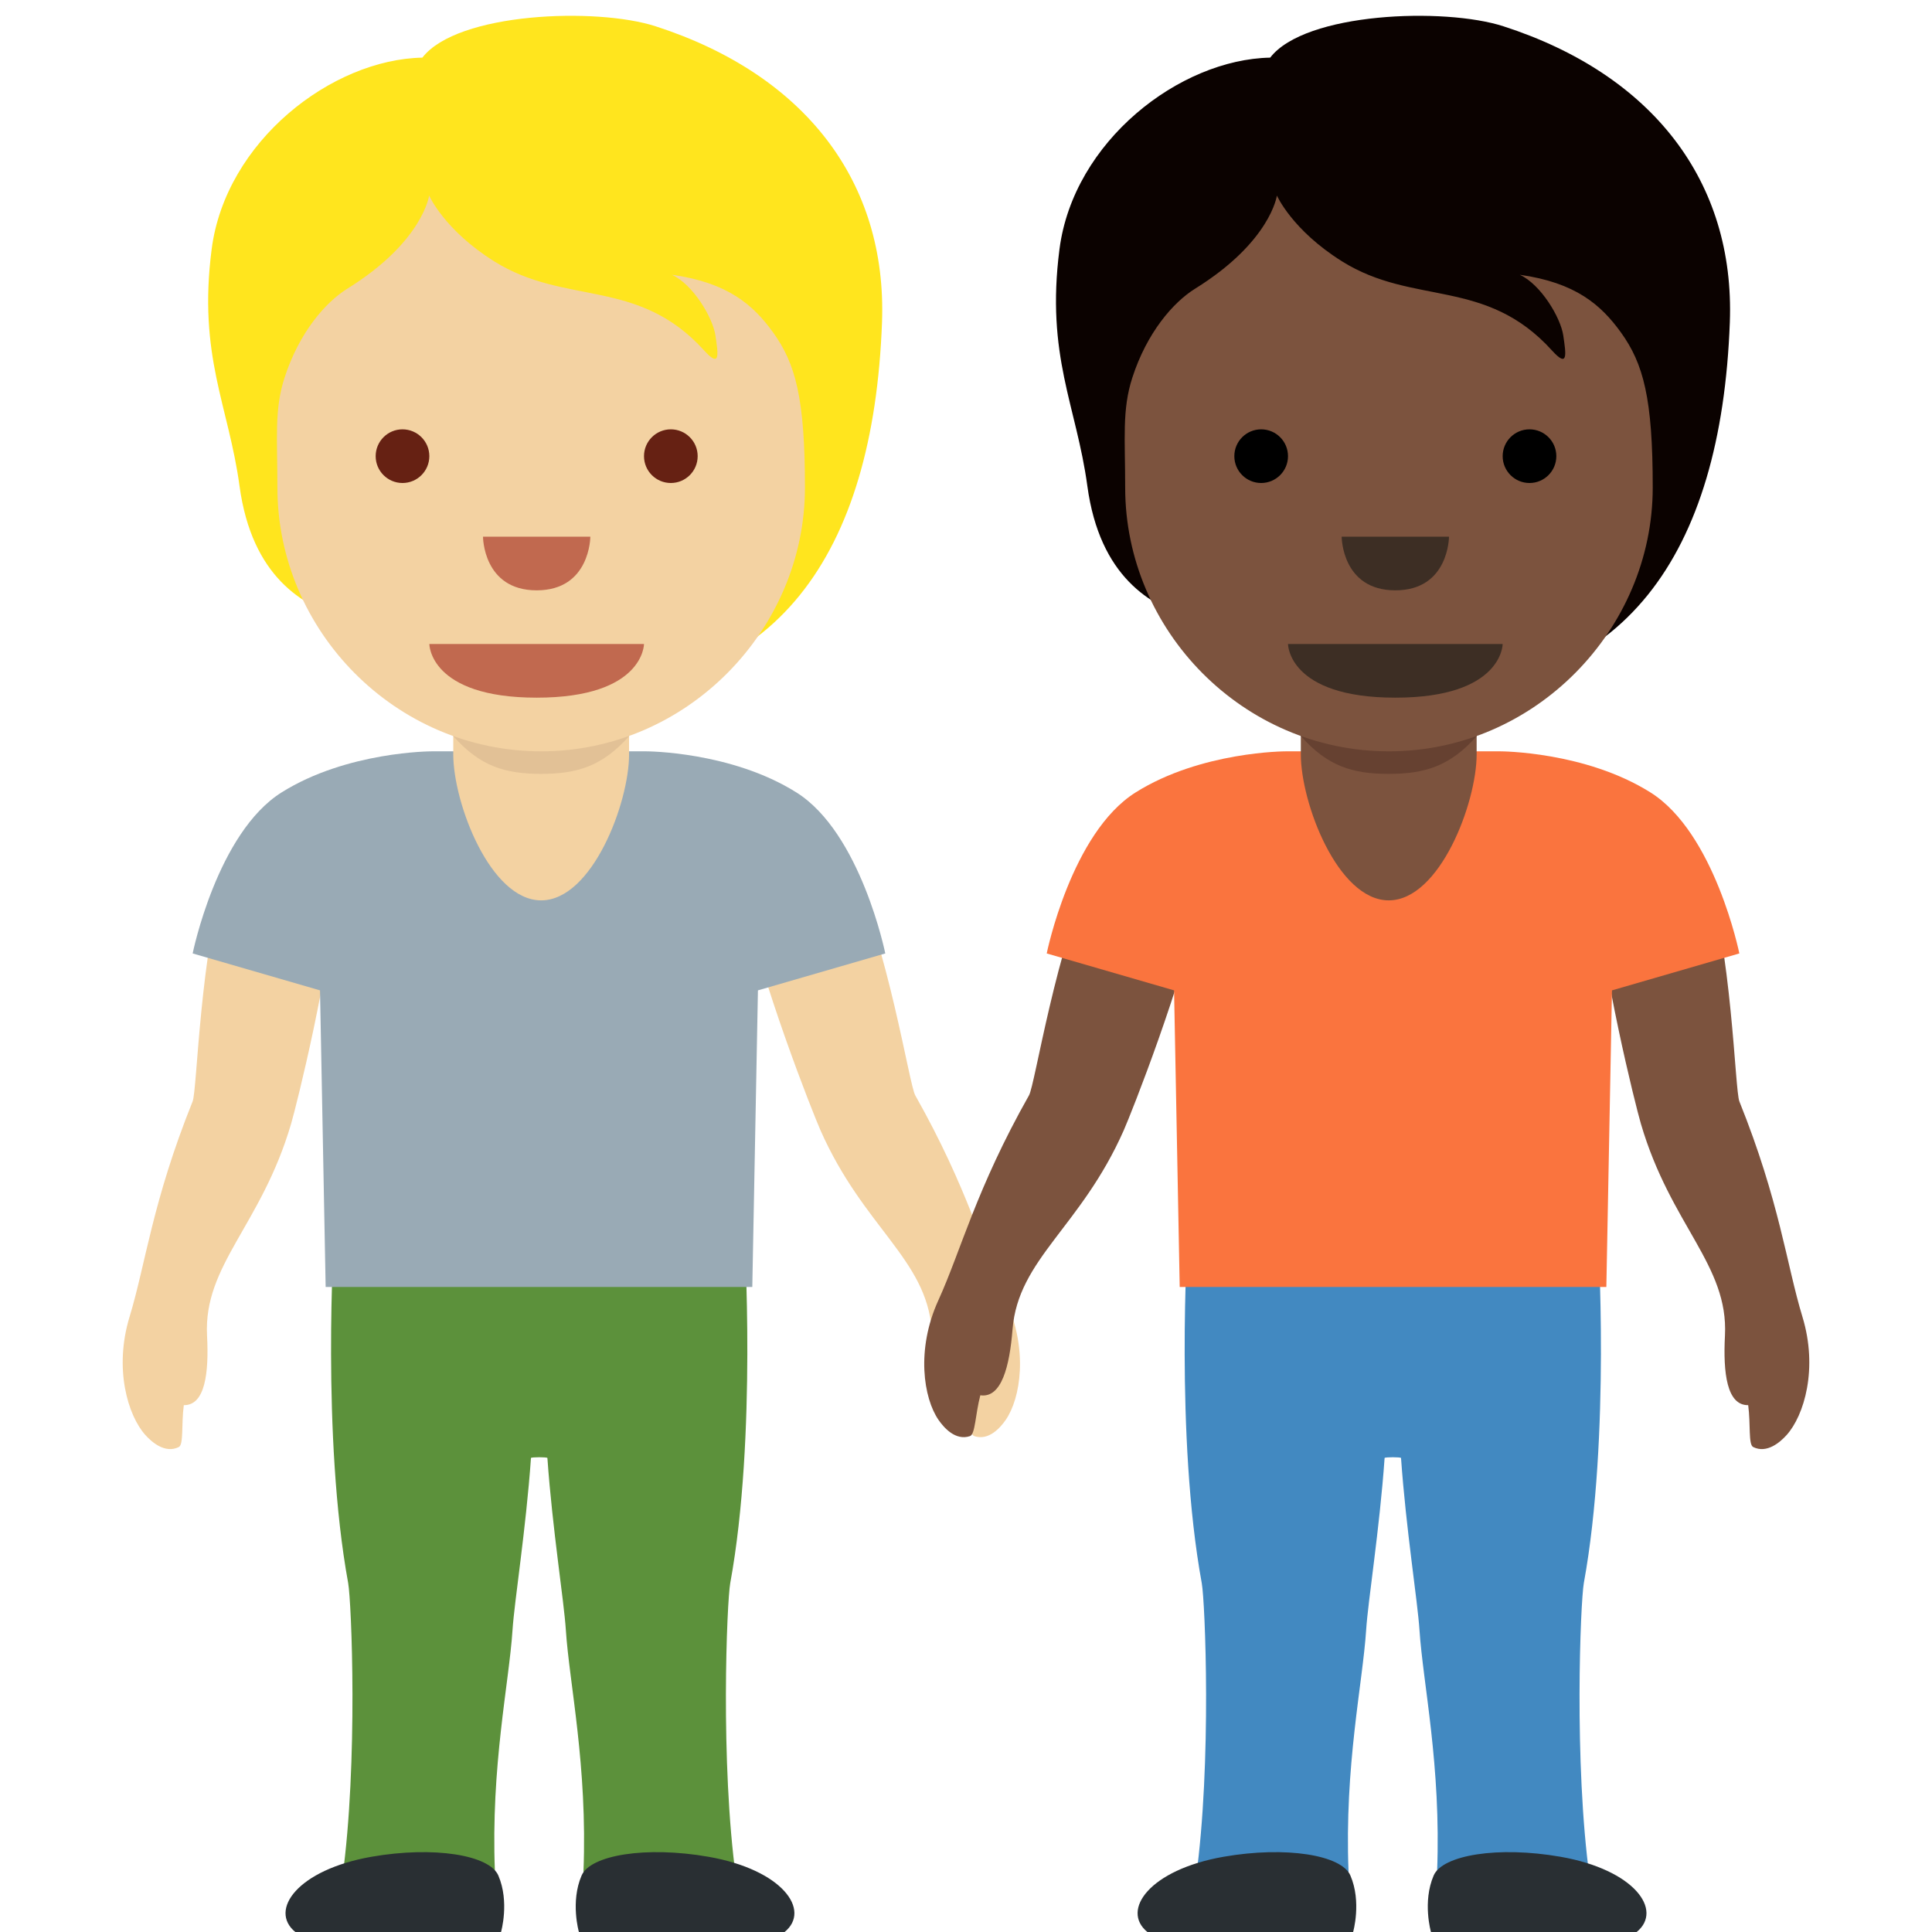
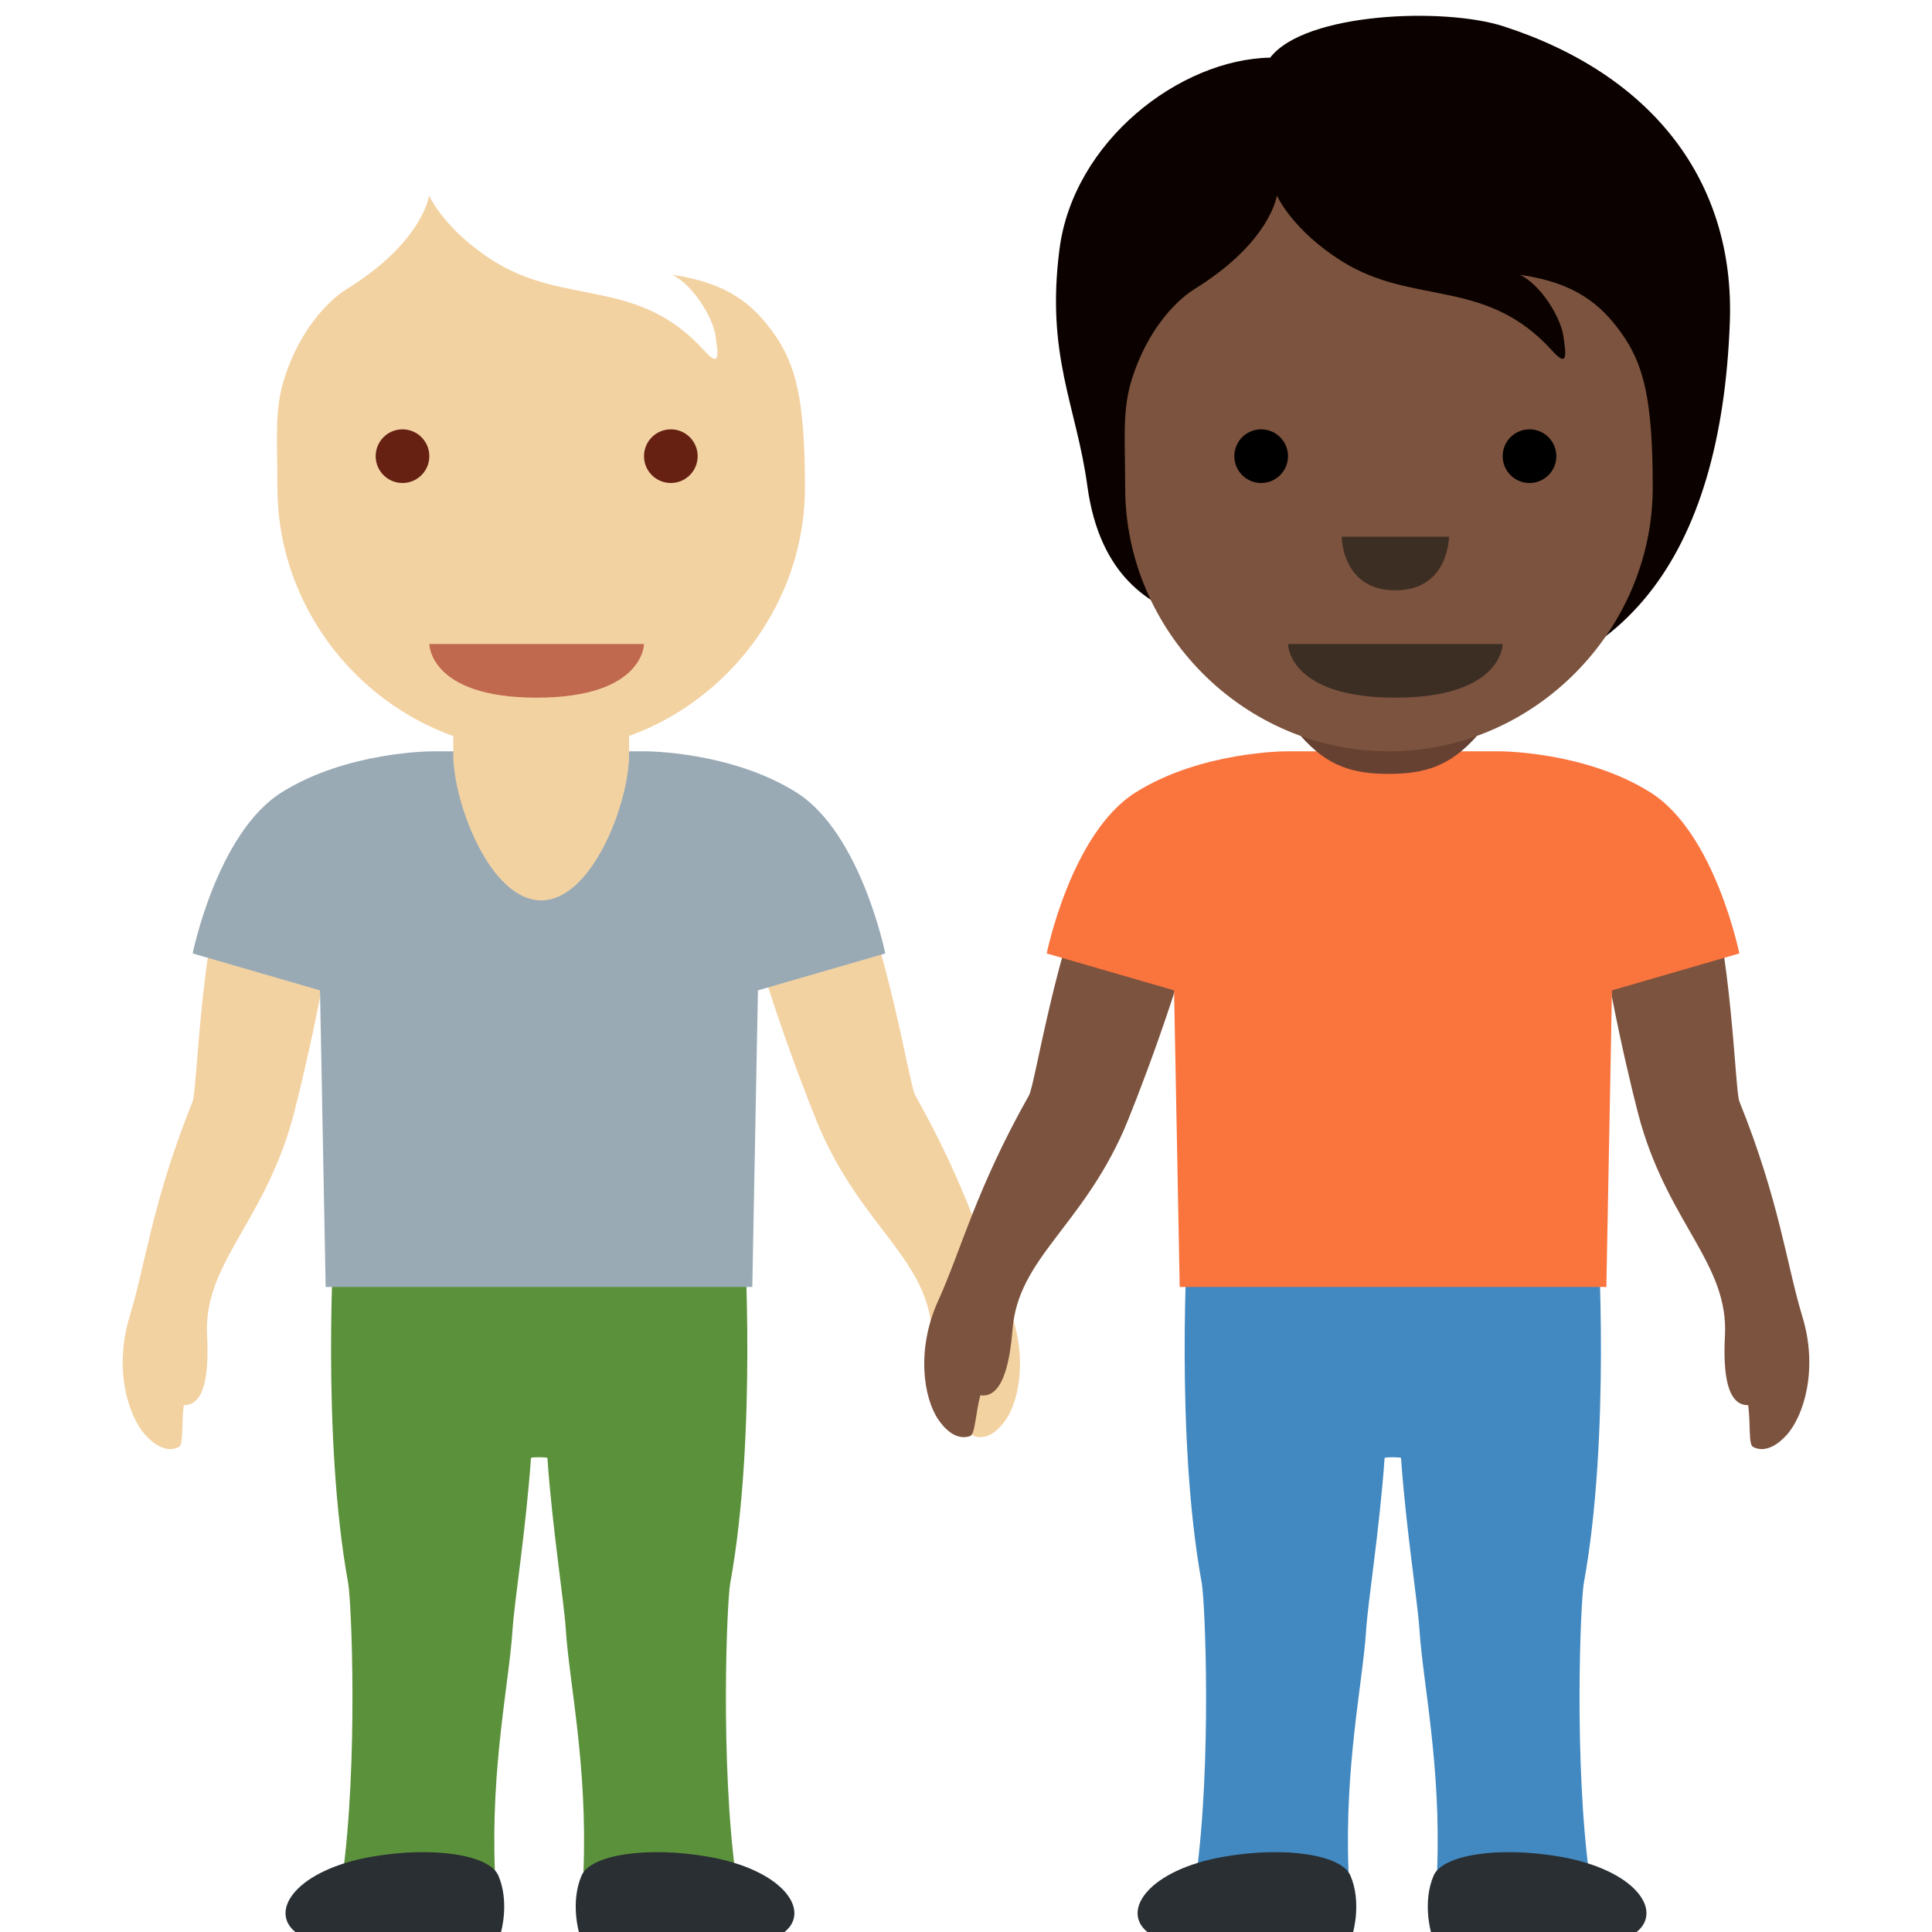
<svg xmlns="http://www.w3.org/2000/svg" width="800px" height="800px" viewBox="0 0 36 36" aria-hidden="true" role="img" class="iconify iconify--twemoji" preserveAspectRatio="xMidYMid meet">
  <path fill="#F3D2A2" d="M18.154 26.76c.271.091.487-.159.586-.302c.279-.405.422-1.309.004-2.227c-.423-.927-.702-2.072-1.69-3.821c-.115-.204-.494-2.746-1.242-4.354c-.202-.435-1.495-.684-2.009-.529c-.513.154.005.98.037 1.134c.344 1.651 1.305 4.077 1.45 4.404c.8 1.806 1.965 2.389 2.071 3.706c.055.69.205 1.286.6 1.228c.092.352.093.728.193.761zm-14.823.204c-.257.126-.504-.094-.62-.222c-.33-.365-.591-1.242-.296-2.208c.297-.975.424-2.146 1.174-4.01c.087-.217.129-2.787.66-4.479c.143-.457 1.392-.875 1.922-.789c.529.086.124.972.112 1.129c-.124 1.682-.758 4.213-.859 4.556c-.556 1.895-1.634 2.627-1.566 3.946c.036.692-.034 1.302-.433 1.296c-.048.363 0 .735-.094.781z" />
  <path fill="#5C913B" d="M6.488 29.5c-.5-2.734-.263-6.48-.263-6.48h7.644s.238 3.746-.262 6.48c-.063.344-.188 3.344.109 5.5c.066.479-2.886.937-2.844-.125c.078-1.969-.264-3.513-.328-4.5c-.035-.547-.25-1.875-.344-3.208c-.011-.018-.295-.018-.306 0c-.094 1.333-.308 2.661-.344 3.208c-.064.987-.406 2.531-.328 4.5c.042 1.062-2.91.604-2.844.125c.297-2.156.172-5.156.11-5.5z" />
  <path fill="#292F33" d="M5.503 36c-.499-.406.041-1.161 1.42-1.402c1.163-.203 2.2-.032 2.363.35c.212.493.05 1.052.05 1.052H5.503zm9.117 0c.499-.406-.041-1.161-1.42-1.402c-1.163-.203-2.2-.032-2.363.35c-.212.493-.05 1.052-.05 1.052h3.833z" />
  <path fill="#99AAB5" d="M5.246 14.766C6.465 14 8.043 14 8.043 14h4s1.578 0 2.797.766c1.201.754 1.656 3 1.656 3l-2.373.688l-.105 5.527h-7.95l-.105-5.527l-2.373-.688s.455-2.246 1.656-3z" />
-   <path fill="#FFE51E" d="M12.217.49C11.114.133 8.519.23 7.87 1.074c-1.687.032-3.666 1.557-3.926 3.569c-.257 1.991.316 2.915.519 4.412c.231 1.696 1.184 2.239 1.947 2.466c1.097 1.449 2.263 1.387 4.22 1.387c3.823 0 5.644-2.558 5.805-6.902c.097-2.629-1.445-4.619-4.218-5.516z" />
  <path fill="#F3D2A2" d="M8.446 11.599v2.458c0 .905.688 2.72 1.638 2.72s1.638-1.815 1.638-2.72v-2.458H8.446z" />
-   <path fill="#E2C196" d="M8.446 13.716c.498.563.965.704 1.637.704c.671 0 1.142-.142 1.64-.704v-.666H8.446v.666z" />
  <path fill="#F3D2A2" d="M14.403 6.191c-.37-.512-.843-.925-1.882-1.071c.389.178.762.795.811 1.135c.049.341.097.616-.211.276c-1.235-1.365-2.579-.827-3.912-1.661c-.93-.582-1.213-1.226-1.213-1.226s-.114.86-1.525 1.736c-.409.254-.897.819-1.168 1.655c-.195.6-.134 1.136-.134 2.05c0 2.67 2.201 4.915 4.915 4.915s4.915-2.265 4.915-4.915c0-1.661-.174-2.31-.596-2.894z" />
  <path fill="#C1694F" d="M12 12H8s0 1 2 1s2-1 2-1z" />
  <circle fill="#662113" cx="7.5" cy="8.5" r=".5" />
  <circle fill="#662113" cx="12.5" cy="8.5" r=".5" />
-   <path fill="#C1694F" d="M9 10h2s0 1-1 1s-1-1-1-1z" />
  <path fill="#7C533E" d="M18.074 26.76c-.271.091-.487-.159-.586-.302c-.279-.405-.422-1.309-.004-2.227c.423-.927.702-2.072 1.69-3.821c.115-.204.494-2.746 1.242-4.354c.202-.435 1.495-.684 2.009-.529c.513.154-.005.98-.037 1.134c-.344 1.651-1.305 4.077-1.45 4.404c-.8 1.806-1.965 2.389-2.071 3.706c-.055.69-.205 1.286-.6 1.228c-.093.352-.094.728-.193.761zm14.595.204c.257.126.504-.094.62-.222c.33-.365.591-1.242.296-2.208c-.297-.975-.424-2.146-1.174-4.01c-.087-.217-.129-2.787-.66-4.479c-.143-.457-1.392-.875-1.922-.789c-.529.086-.124.972-.112 1.129c.124 1.682.758 4.213.859 4.556c.556 1.895 1.634 2.627 1.566 3.946c-.036.692.034 1.302.433 1.296c.048.363 0 .735.094.781z" />
  <path fill="#4289C1" d="M29.512 29.5c.5-2.734.263-6.48.263-6.48h-7.644s-.238 3.746.262 6.48c.063.344.188 3.344-.109 5.5c-.066.479 2.886.937 2.844-.125c-.078-1.969.264-3.513.328-4.5c.035-.547.25-1.875.344-3.208c.011-.018.295-.018.306 0c.094 1.333.308 2.661.344 3.208c.064.987.406 2.531.328 4.5c-.042 1.062 2.91.604 2.844.125c-.297-2.156-.172-5.156-.11-5.5z" />
  <path fill="#292F33" d="M30.497 36c.499-.406-.041-1.161-1.42-1.402c-1.163-.203-2.2-.032-2.363.35c-.212.493-.05 1.052-.05 1.052h3.833zm-9.117 0c-.499-.406.041-1.161 1.42-1.402c1.163-.203 2.2-.032 2.363.35c.212.494.05 1.053.05 1.053L21.38 36z" />
  <path fill="#FA743E" d="M30.754 14.766C29.535 14 27.957 14 27.957 14h-4s-1.578 0-2.797.766c-1.201.754-1.656 3-1.656 3l2.373.688l.105 5.527h7.95l.105-5.527l2.373-.688s-.455-2.246-1.656-3z" />
  <path fill="#0B0200" d="M28.015.49c-1.103-.357-3.699-.26-4.347.584c-1.687.032-3.666 1.557-3.926 3.569c-.257 1.991.316 2.915.519 4.412c.231 1.696 1.184 2.239 1.947 2.466c1.097 1.449 2.263 1.387 4.22 1.387c3.823 0 5.644-2.558 5.805-6.902c.097-2.629-1.445-4.619-4.218-5.516z" />
-   <path fill="#7C533E" d="M24.239 11.599v2.458c0 .905.688 2.72 1.638 2.72s1.638-1.815 1.638-2.72v-2.458h-3.276z" />
  <path fill="#664131" d="M24.24 13.716c.498.563.965.704 1.637.704c.671 0 1.142-.142 1.64-.704v-.666H24.24v.666z" />
  <path fill="#7C533E" d="M30.201 6.191c-.37-.512-.844-.925-1.882-1.071c.389.178.762.795.811 1.135c.049.341.097.616-.211.276c-1.235-1.365-2.579-.827-3.912-1.661c-.931-.582-1.214-1.226-1.214-1.226s-.114.86-1.525 1.736c-.409.254-.897.819-1.168 1.655c-.195.6-.134 1.136-.134 2.05c0 2.67 2.201 4.915 4.915 4.915s4.915-2.265 4.915-4.915c.001-1.661-.173-2.31-.595-2.894z" />
  <path fill="#3D2E24" d="M28 12h-4s0 1 2 1s2-1 2-1z" />
  <circle cx="23.5" cy="8.5" r=".5" fill="#000000" />
  <circle cx="28.5" cy="8.5" r=".5" fill="#000000" />
  <path fill="#3D2E24" d="M25 10h2s0 1-1 1s-1-1-1-1z" />
</svg>